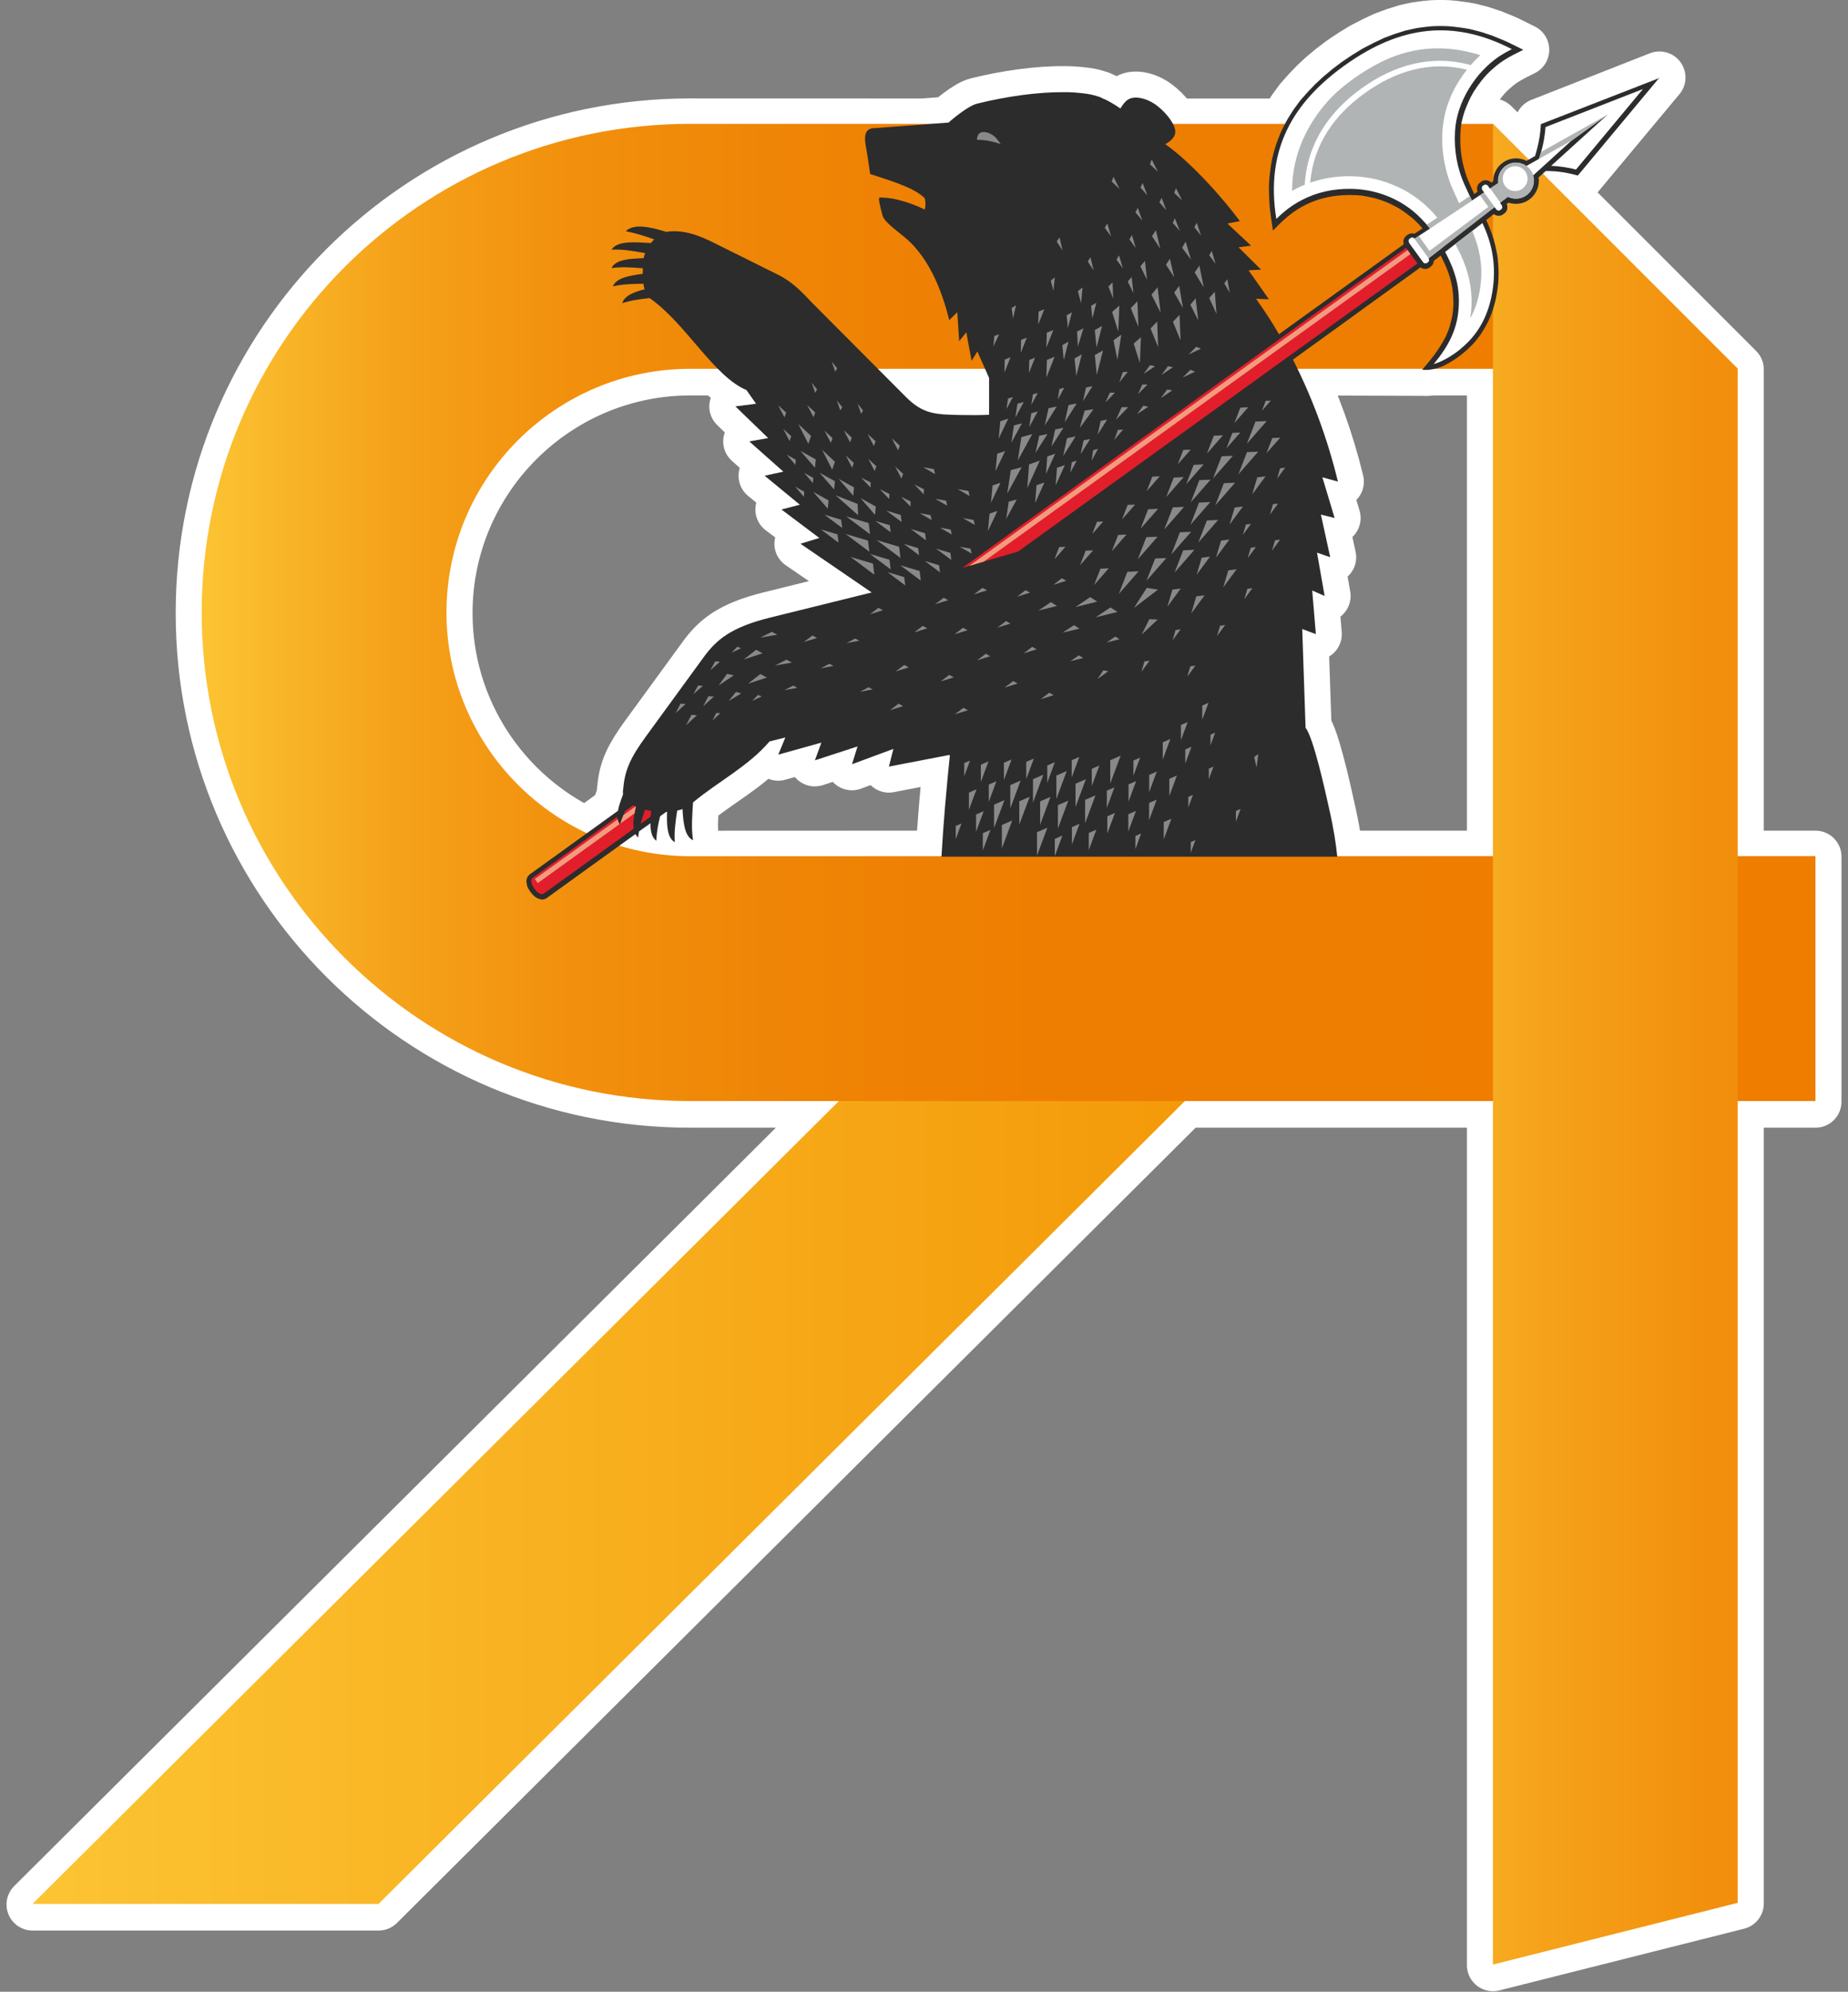
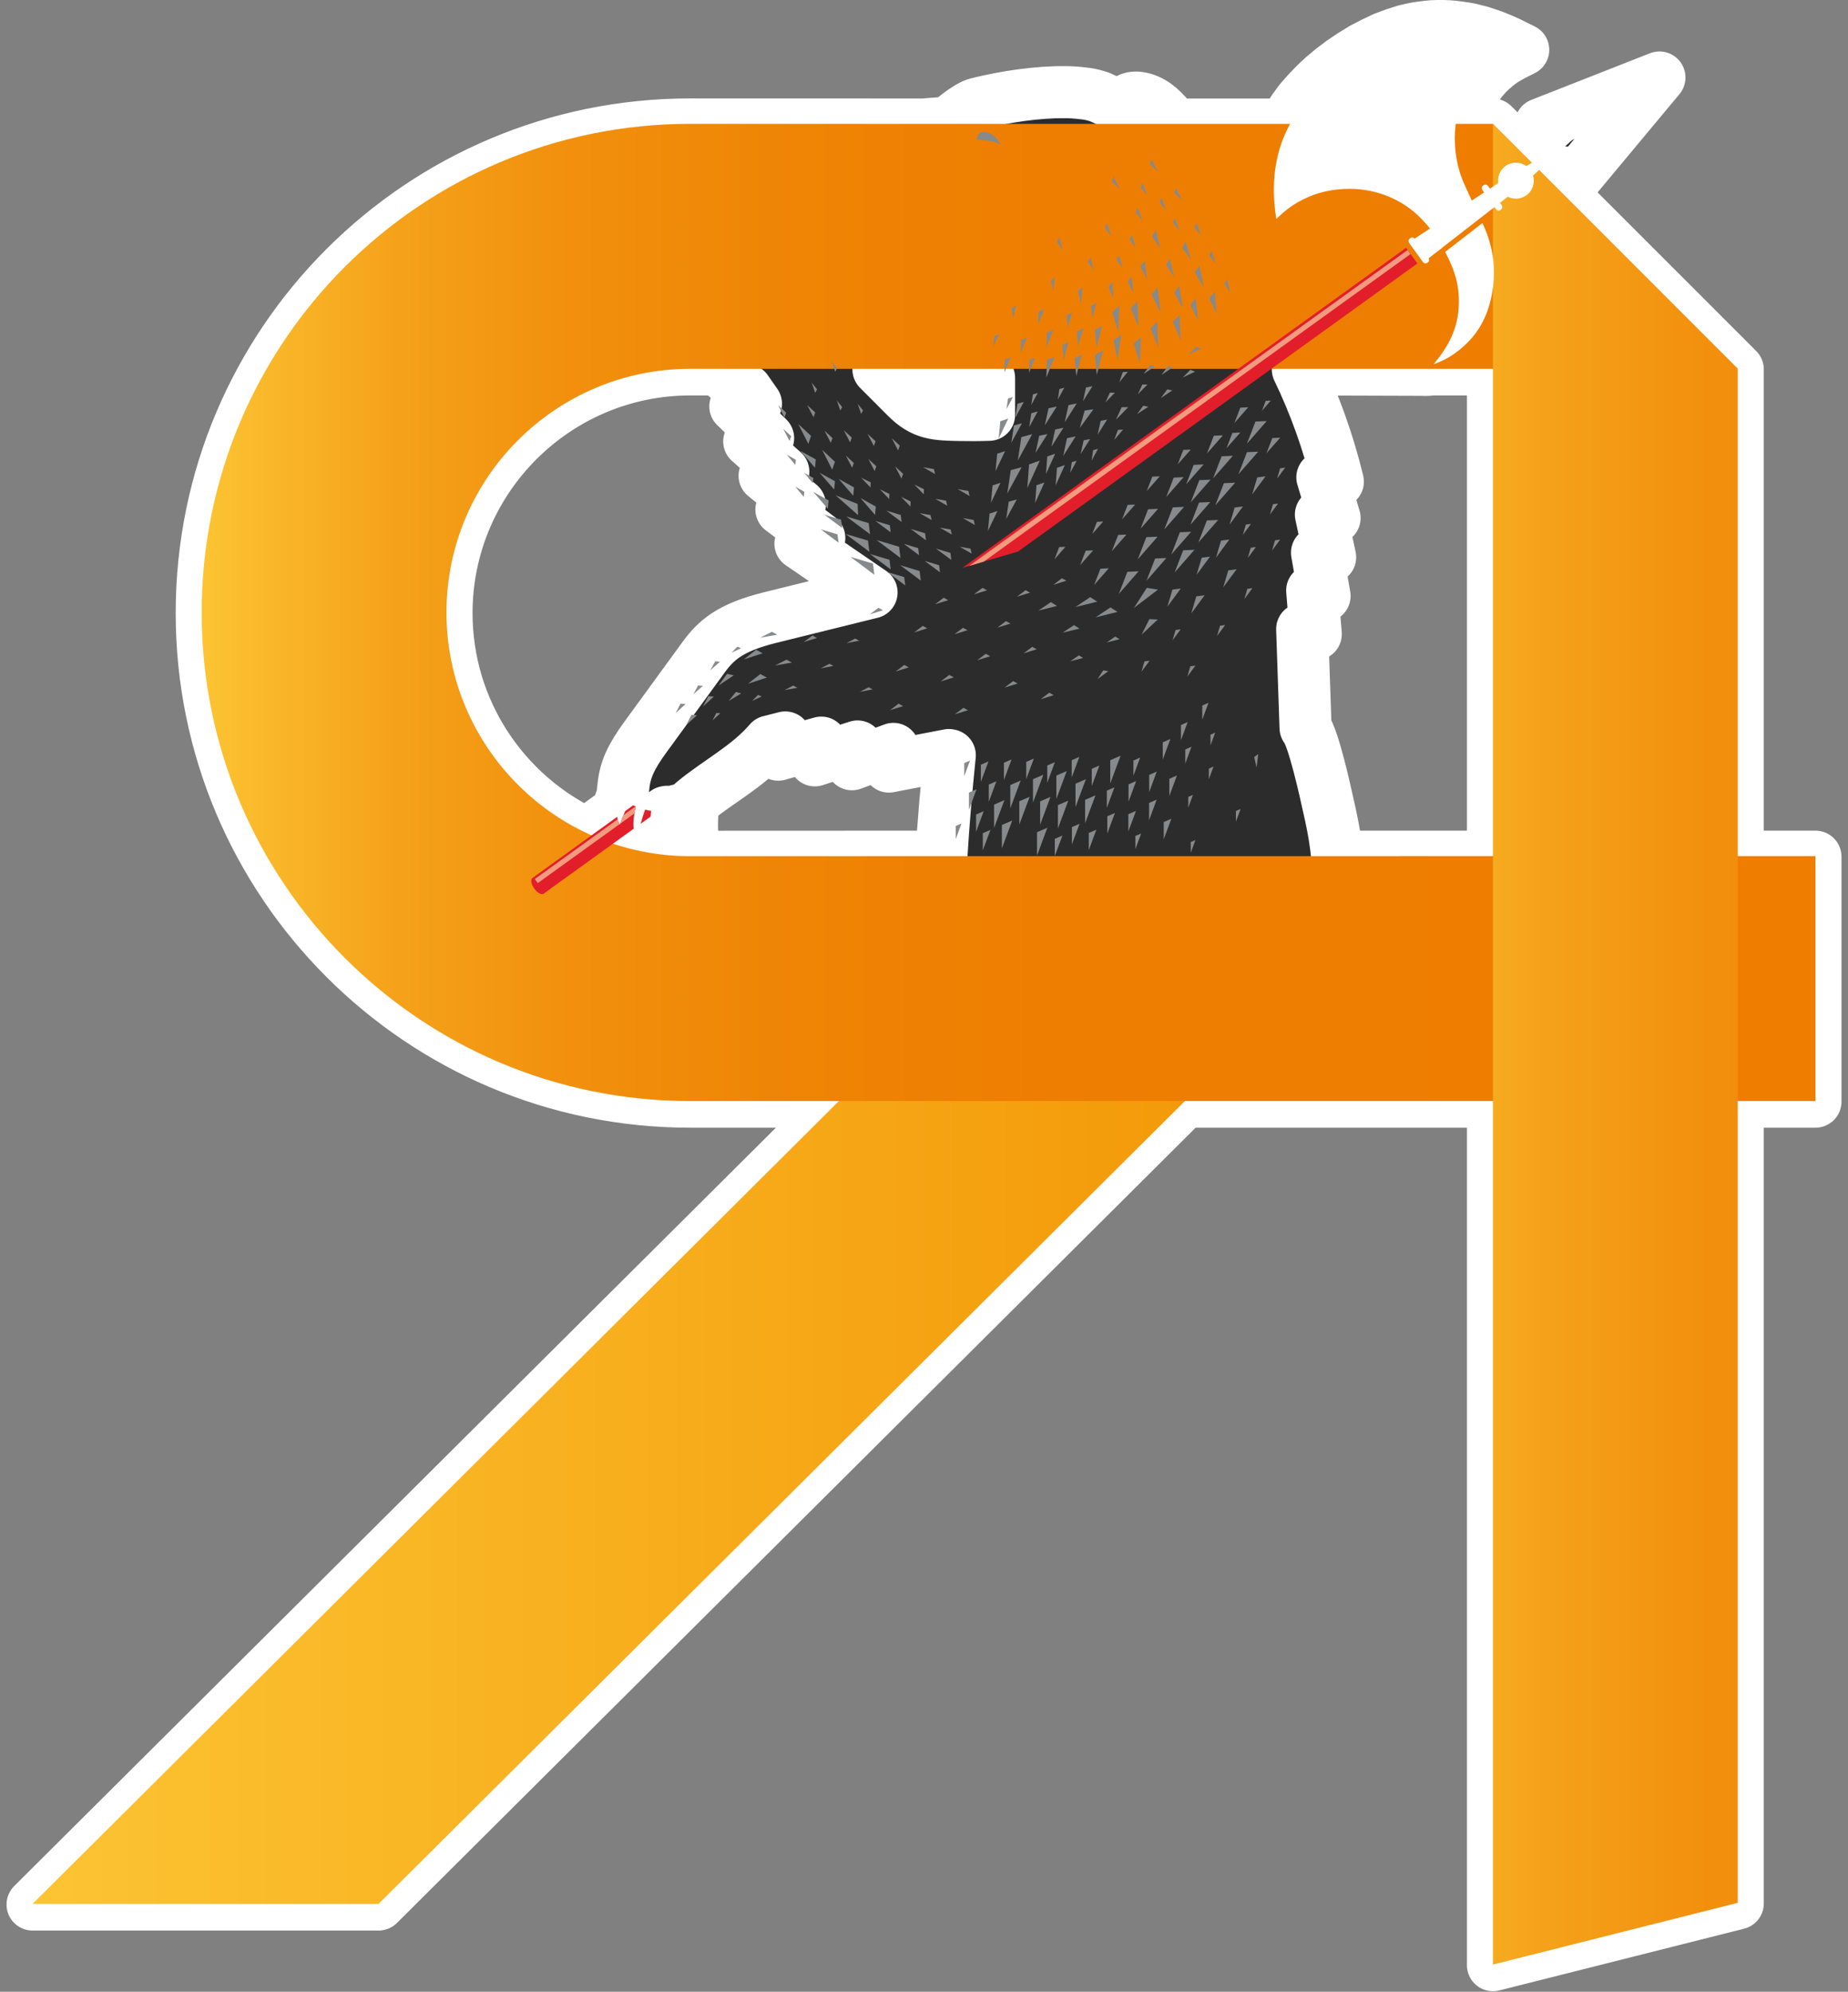
<svg xmlns="http://www.w3.org/2000/svg" width="142" height="153" viewBox="0 0 142 153" fill="none">
  <rect x="0" y="0" width="142" height="153" fill="#808080" stroke="none" />
  <path fill-rule="evenodd" clip-rule="evenodd" d="M121.236 13.482L127.512 5.953L118.394 9.537L118.359 10.049C118.3 10.642 118.171 11.228 118.007 11.799L117.948 11.986L117.431 12.281L114.725 9.575H112.277L112.312 9.365C112.377 9.094 112.435 8.838 112.529 8.575C112.617 8.327 112.723 8.072 112.835 7.817C112.946 7.561 113.081 7.306 113.228 7.065C113.416 6.772 113.604 6.494 113.821 6.215L113.956 6.049L114.226 5.743C114.467 5.487 114.725 5.261 114.983 5.044C115.148 4.908 115.33 4.78 115.518 4.652C115.999 4.337 116.533 4.081 117.044 3.826L115.923 3.27L115.506 3.082L114.655 2.737L113.815 2.458L112.97 2.241L112.553 2.166L112.13 2.106L111.707 2.053L111.302 2.015L110.879 2H110.474L110.058 2.015L109.652 2.053L109.23 2.106L108.825 2.166L108.402 2.255L107.997 2.346L107.187 2.602L106.359 2.91L105.549 3.293L104.721 3.72L103.911 4.216L103.083 4.773L102.361 5.321L101.674 5.892L101.046 6.48L100.453 7.102L99.895 7.734L99.402 8.41L98.956 9.11L98.756 9.477L98.709 9.571L90.155 9.569C90.073 9.406 89.967 9.236 89.838 9.066C89.562 8.699 89.198 8.333 88.817 8.057C87.983 7.463 87.143 7.388 86.738 7.614C86.615 7.674 86.492 7.783 86.374 7.921C86.274 8.04 86.18 8.182 86.092 8.335C85.635 8.027 85.206 7.749 84.695 7.547L84.648 7.517L84.601 7.494C84.496 7.448 84.402 7.41 84.296 7.388C83.961 7.282 83.621 7.208 83.227 7.171C82.799 7.118 82.323 7.08 81.848 7.08C79.746 7.058 77.298 7.41 75.09 7.959C74.298 8.147 72.877 9.416 72.877 9.416L70.916 9.565L53.039 9.56C32.303 9.56 15.5 26.356 15.5 47.096C15.5 57.46 19.704 66.839 26.497 73.631C33.289 80.425 42.671 84.626 53.027 84.626H64.464L2.502 146.299H29.091L91.047 84.626H114.719V150.959L133.53 146.217V84.626H139.5V65.808H133.53V28.377L118.518 13.366L118.77 13.137C119.234 13.137 119.698 13.166 120.156 13.243C120.525 13.302 120.884 13.393 121.236 13.482ZM99.725 28.377L109.277 28.407C109.576 28.424 109.782 28.416 110.016 28.377H114.719V65.81L102.748 65.808C102.66 64.862 102.49 63.696 102.102 62.02C101.844 60.825 100.911 56.61 100.318 55.911L100.059 48.322L101.104 48.712L100.828 45.36L101.78 45.781L101.198 42.452L102.208 42.806L101.498 39.529L102.549 39.791L101.609 36.666L102.801 36.997C102.05 33.894 100.981 30.975 99.725 28.377ZM75.707 28.377H67.499L69.636 30.518C70.939 31.826 71.92 31.842 73.787 31.879C74.486 31.893 75.249 31.893 76 31.864V29.031L75.707 28.377ZM55.2 28.377C55.898 29.08 56.608 29.652 57.354 29.963L58.088 31.014L56.503 31.218L59.022 33.652L57.571 33.909L60.19 36.23L58.751 36.546L61.458 38.77L60.043 39.138L62.955 41.325L61.505 41.768L66.971 45.511L59.162 47.443C56.127 48.194 55.023 49.17 54.072 50.478L49.628 56.572C48.477 58.151 48.008 59.135 47.89 60.548C47.855 60.714 47.855 60.878 47.873 61.029C47.702 61.456 47.556 61.892 47.479 62.284L45.06 64.031C38.714 61.031 34.311 54.57 34.311 47.096C34.311 36.772 42.718 28.377 53.039 28.377H55.2ZM47.544 64.994C49.282 65.528 51.125 65.816 53.039 65.816L72.337 65.808C72.489 63.231 72.707 60.705 72.983 58.015L72.912 58L68.303 58.886L68.556 57.858L68.65 57.527L65.462 58.707L65.891 57.34L62.614 58.407L63.108 57.046L59.796 57.971L60.342 56.648L59.127 56.956C57.454 58.903 55.205 60.014 53.25 61.637L53.233 62.005C53.174 62.868 53.121 63.689 53.25 64.546C52.605 64.252 52.499 63.2 52.44 62.148C52.311 62.201 52.176 62.239 52.035 62.261C51.982 62.616 51.929 62.962 51.894 63.309C51.841 63.765 51.818 64.222 51.847 64.696C51.254 64.351 51.225 63.373 51.254 62.359C51.231 62.374 51.201 62.374 51.178 62.374L50.72 62.704C50.65 62.986 50.585 63.268 50.538 63.555C50.479 63.889 50.444 64.229 50.426 64.583C50.074 64.32 49.968 63.824 49.98 63.238L49.105 63.862L49.088 63.95C49.053 64.073 49.041 64.203 49.029 64.335C48.935 64.26 48.877 64.17 48.824 64.072L47.544 64.994Z" fill="#2C2C2C" stroke="white" stroke-width="4" stroke-linejoin="round" />
  <path d="M109.938 65.777L29.086 146.253H2.499L83.351 65.777H109.938Z" fill="url(#paint0_linear_3306_4302)" />
  <path d="M53.033 65.77C42.708 65.77 34.307 57.376 34.307 47.05C34.307 36.725 42.716 28.331 53.033 28.331H133.525L114.723 9.529V9.514H53.033C32.3 9.514 15.497 26.309 15.497 47.05C15.497 57.413 19.698 66.792 26.491 73.585C33.285 80.379 42.671 84.579 53.026 84.579H139.499V65.762L53.033 65.77Z" fill="url(#paint1_linear_3306_4302)" />
  <path d="M133.525 28.331V146.17L114.716 150.912V9.529L133.525 28.331Z" fill="url(#paint2_linear_3306_4302)" />
-   <path fill-rule="evenodd" clip-rule="evenodd" d="M127.516 5.953L121.241 13.483C120.888 13.392 120.527 13.302 120.159 13.242C119.7 13.167 119.234 13.137 118.776 13.137L118.227 13.633C118.318 14.264 118.062 14.925 117.506 15.331C117.033 15.677 116.439 15.737 115.92 15.572L115.778 15.677C115.883 15.94 115.815 16.248 115.59 16.398L115.485 16.474C115.282 16.624 114.989 16.601 114.771 16.451L114.199 16.909C114.29 17.097 114.38 17.3 114.462 17.503C114.575 17.796 114.68 18.074 114.771 18.367C114.883 18.773 114.973 19.164 115.049 19.585C115.071 19.765 115.101 19.938 115.109 20.118C115.161 20.667 115.161 21.185 115.124 21.734C115.086 22.155 115.019 22.561 114.936 22.981C114.846 23.334 114.756 23.695 114.628 24.033C114.538 24.289 114.44 24.514 114.32 24.755C114.154 25.085 113.974 25.386 113.771 25.694C113.583 25.957 113.388 26.205 113.177 26.431C112.952 26.671 112.704 26.904 112.456 27.107C112.201 27.31 111.96 27.498 111.697 27.663C111.419 27.843 111.148 27.994 110.855 28.137C110.705 28.197 110.465 28.279 110.307 28.317C109.924 28.407 109.698 28.43 109.277 28.407C109.833 27.746 110.104 27.453 110.585 26.731C110.773 26.438 110.938 26.145 111.096 25.845C111.156 25.702 111.209 25.581 111.261 25.454C111.427 25.033 111.524 24.627 111.607 24.184C111.659 23.838 111.682 23.507 111.682 23.154C111.667 22.801 111.644 22.455 111.592 22.102C111.532 21.734 111.442 21.381 111.314 21.012C111.148 20.539 110.931 20.073 110.705 19.63L110.172 20.035C110.157 20.216 110.081 20.381 109.946 20.479L109.833 20.554C109.646 20.704 109.36 20.697 109.15 20.539L99.35 27.625C100.771 30.406 101.98 33.592 102.807 36.996L101.612 36.666L102.552 39.792L101.499 39.529L102.213 42.805L101.199 42.452L101.785 45.781L100.831 45.36L101.109 48.712L100.064 48.321L100.32 55.911C100.913 56.61 101.845 60.826 102.108 62.021C102.491 63.697 102.664 64.861 102.754 65.808H72.342C72.492 63.231 72.71 60.706 72.988 58.015L72.913 58L68.307 58.887L68.562 57.858L68.652 57.527L65.466 58.707L65.894 57.339L62.618 58.406L63.114 57.046L59.8 57.97L60.348 56.648L59.131 56.956C57.455 58.902 55.208 60.014 53.254 61.638C53.194 62.637 53.104 63.569 53.254 64.546C52.608 64.253 52.503 63.2 52.443 62.148C52.315 62.201 52.18 62.239 52.037 62.261C51.909 63.088 51.797 63.862 51.849 64.696C51.255 64.35 51.225 63.373 51.255 62.359C51.233 62.374 51.203 62.374 51.18 62.374L50.722 62.705C50.572 63.313 50.459 63.922 50.429 64.583C50.076 64.32 49.971 63.824 49.986 63.238L49.106 63.862C49.069 64.012 49.046 64.17 49.031 64.335C48.941 64.26 48.881 64.17 48.828 64.072L46.416 65.808L41.997 68.995L41.817 69.085L41.599 69.1L41.411 69.047L41.246 68.972L41.103 68.882L40.975 68.769L40.75 68.506L40.569 68.213L40.509 68.063L40.472 67.897L40.449 67.717L40.464 67.529L40.554 67.326L40.682 67.183L42.583 65.816L47.483 62.284C47.558 61.893 47.709 61.457 47.874 61.029C47.859 60.879 47.859 60.713 47.896 60.548C48.009 59.135 48.483 58.151 49.632 56.572L54.074 50.478C55.028 49.17 56.133 48.194 59.169 47.442L66.977 45.511L61.506 41.768L62.956 41.325L60.048 39.138L61.461 38.77L58.755 36.545L60.191 36.23L57.575 33.908L59.026 33.652L56.508 31.218L58.094 31.015L57.358 29.963C54.84 28.91 52.736 24.883 49.94 22.914C49.925 22.914 49.918 22.899 49.918 22.899C49.196 22.974 48.505 23.064 47.814 23.289C47.979 22.718 48.693 22.44 49.527 22.222C49.489 22.095 49.467 21.959 49.437 21.794C48.64 21.809 47.889 21.817 47.1 21.997C47.34 21.351 48.355 21.17 49.384 21.035C49.384 20.892 49.399 20.757 49.399 20.607C48.588 20.547 47.814 20.479 46.987 20.592C47.303 19.93 48.385 19.87 49.459 19.833C49.482 19.69 49.52 19.57 49.572 19.442C48.693 19.292 47.881 19.134 46.995 19.179C47.423 18.465 48.798 18.608 50.016 18.668C50.091 18.563 50.181 18.48 50.271 18.39C49.557 18.134 48.858 17.916 48.084 17.759C48.715 17.15 49.94 17.428 51.195 17.811C52.465 17.608 53.713 18.074 54.825 18.638L59.755 21.088C61.138 21.771 61.979 22.854 62.498 23.357L69.637 30.519C70.944 31.826 71.921 31.841 73.792 31.879C74.491 31.894 75.25 31.894 76.002 31.864V29.031L75.1 27.002L74.657 27.716L74.251 25.529L73.702 26.205L73.559 23.981L72.936 24.59V24.575C72.552 23.026 71.628 19.938 69.494 18.209C68.645 17.511 67.968 17.03 67.818 16.571C67.638 15.895 67.45 15.188 67.593 15.173C68.96 15.151 70.501 15.82 71.057 16.098C71.117 15.955 71.147 15.451 71.042 15.211C70.343 14.535 69.126 14.084 66.864 13.37C66.864 13.37 66.751 12.633 66.661 12.01C66.533 11.093 66.075 9.785 67.307 9.838L72.883 9.417C72.883 9.417 74.303 8.147 75.092 7.959C77.302 7.411 79.752 7.057 81.848 7.08C82.329 7.08 82.803 7.118 83.231 7.17C83.622 7.208 83.967 7.283 84.298 7.388C84.403 7.411 84.501 7.448 84.606 7.493C84.629 7.508 84.666 7.516 84.696 7.546C85.207 7.749 85.636 8.027 86.094 8.335C86.282 8.004 86.515 7.726 86.74 7.614C87.146 7.388 87.988 7.463 88.822 8.057C89.611 8.628 90.332 9.582 90.31 10.139C90.295 10.71 89.558 11.063 89.558 11.063L89.543 11.078C91.121 12.168 93.519 14.632 95.27 16.985L94.315 17.172L96.134 18.871L95.172 18.998L96.9 20.712L95.939 20.765L97.502 22.989L96.51 22.951C97.118 23.8 97.719 24.702 98.276 25.672L107.864 18.765C107.789 18.525 107.865 18.255 108.067 18.104L108.173 18.029C108.323 17.924 108.518 17.901 108.684 17.954L109.307 17.548C109.195 17.42 109.082 17.308 108.977 17.18C108.826 17.03 108.669 16.872 108.503 16.736C108.173 16.474 107.842 16.226 107.489 16C107.226 15.85 106.97 15.722 106.692 15.594C106.467 15.504 106.249 15.414 106.016 15.339C105.67 15.226 105.332 15.151 104.971 15.083L104.618 15.023C103.972 14.963 103.333 14.963 102.702 15.038C102.258 15.091 101.823 15.181 101.409 15.301C100.913 15.451 100.447 15.654 99.989 15.91C99.636 16.113 99.29 16.353 98.975 16.609C98.554 16.954 98.185 17.33 97.81 17.713L97.629 16.444L97.569 15.932L97.532 15.437L97.517 14.956L97.502 14.482L97.517 14.009L97.554 13.55L97.607 13.107L97.667 12.664L97.742 12.235L97.847 11.814L97.96 11.409L98.088 11.003L98.238 10.612L98.388 10.229L98.569 9.845L98.757 9.477L98.96 9.109L99.403 8.41L99.899 7.734L100.455 7.103L101.049 6.479L101.68 5.893L102.364 5.322L103.085 4.773L103.912 4.217L104.723 3.721L105.55 3.293L106.362 2.909L107.188 2.601L108 2.346L108.406 2.256L108.826 2.165L109.232 2.105L109.653 2.053L110.059 2.015L110.48 2H110.885L111.306 2.015L111.712 2.053L112.133 2.105L112.554 2.165L112.975 2.24L113.816 2.458L114.658 2.736L115.507 3.082L115.928 3.27L117.048 3.826C116.537 4.082 116.003 4.337 115.522 4.653C115.334 4.78 115.154 4.908 114.989 5.043C114.726 5.261 114.47 5.487 114.23 5.742C114.087 5.893 113.967 6.05 113.824 6.216C113.606 6.494 113.418 6.772 113.23 7.065C113.087 7.305 112.952 7.561 112.839 7.816C112.727 8.072 112.621 8.327 112.531 8.575C112.441 8.838 112.381 9.094 112.313 9.365L112.253 9.755C112.193 10.326 112.193 10.883 112.238 11.446C112.276 11.874 112.343 12.288 112.441 12.694C112.546 13.114 112.666 13.52 112.832 13.911C112.982 14.242 113.125 14.572 113.275 14.903L113.538 14.723C113.433 14.467 113.516 14.174 113.726 14.024L113.831 13.948C114.057 13.783 114.38 13.821 114.59 14.024L114.741 13.918C114.741 13.37 114.996 12.836 115.477 12.498C116.026 12.092 116.732 12.07 117.303 12.355L117.949 11.987C117.972 11.927 117.987 11.859 118.009 11.799C118.175 11.228 118.303 10.642 118.363 10.048L118.4 9.537L127.531 5.983L127.516 5.953Z" fill="#2C2C2C" />
  <path fill-rule="evenodd" clip-rule="evenodd" d="M112.246 26.792C111.63 27.295 110.931 27.731 110.164 27.972C111.329 26.559 112.043 25.221 112.096 23.388C112.141 21.96 111.81 20.848 111.164 19.585C111.126 19.502 111.081 19.427 111.044 19.352L113.907 17.135L113.989 17.316C114.786 19.044 114.989 20.87 114.613 22.726C114.297 24.327 113.561 25.717 112.238 26.792H112.246ZM110.856 19.006L109.774 19.841C109.811 19.916 109.826 19.991 109.789 20.081C109.744 20.141 109.676 20.186 109.608 20.224C109.503 20.254 109.435 20.224 109.36 20.156L108.301 18.698C108.241 18.593 108.211 18.518 108.256 18.398C108.301 18.338 108.368 18.293 108.436 18.255C108.534 18.225 108.609 18.255 108.691 18.323V18.338L109.879 17.556C109.661 17.278 109.42 17.015 109.172 16.759C107.752 15.302 105.738 14.505 103.717 14.505C102.424 14.505 101.244 14.753 100.087 15.339C99.561 15.602 99.08 15.925 98.629 16.309C98.434 16.474 98.253 16.647 98.073 16.82C97.201 11.409 99.426 7.824 103.318 5.029C107.632 1.933 111.705 1.482 116.169 3.774C115.846 3.939 115.537 4.112 115.229 4.308C113.381 5.547 111.93 7.824 111.803 10.079C111.72 11.537 111.953 12.919 112.562 14.25L113.095 15.407L114.042 14.783L113.929 14.633C113.869 14.528 113.839 14.453 113.884 14.332C113.929 14.272 113.997 14.227 114.065 14.19C114.162 14.159 114.237 14.19 114.32 14.257L114.485 14.49L115.124 14.069C115.056 13.581 115.252 13.062 115.68 12.754C116.169 12.401 116.815 12.416 117.281 12.754L118.25 12.206C118.288 12.093 118.325 11.98 118.363 11.867C118.573 11.184 118.709 10.485 118.754 9.763L126.246 6.84L121.098 13.025C120.768 12.934 120.437 12.874 120.099 12.822C119.798 12.777 119.49 12.754 119.19 12.739L123.548 8.786L120.738 10.815L118.626 12.732L117.799 13.483C117.965 14.032 117.777 14.648 117.288 15.001C116.86 15.309 116.304 15.339 115.861 15.114L115.259 15.58L115.365 15.723C115.425 15.828 115.462 15.91 115.41 16.023C115.365 16.083 115.297 16.128 115.229 16.166C115.132 16.196 115.056 16.166 114.981 16.098L114.839 15.903L113.824 16.692L110.833 19.014L110.856 19.006Z" fill="white" />
-   <path fill-rule="evenodd" clip-rule="evenodd" d="M102.978 6.847C103.88 6.088 104.827 5.442 105.871 4.894C107.479 4.044 110.155 3.098 113.747 4.24C113.484 4.488 113.236 4.736 113.01 4.999C110.004 4.172 107.141 4.969 104.601 6.802C102.076 8.621 100.43 11.101 100.258 14.189C99.927 14.325 99.596 14.482 99.288 14.663C99.266 10.59 101.843 7.802 102.978 6.847ZM118.383 11.86C118.346 11.973 118.308 12.085 118.271 12.198L120.758 10.8L123.569 8.779L118.443 11.657C118.421 11.725 118.406 11.792 118.383 11.86ZM116.497 12.491C117.256 12.491 117.872 13.107 117.872 13.866C117.872 14.625 117.256 15.249 116.497 15.249C116.272 15.249 116.061 15.196 115.881 15.099L115.595 15.324L115.55 15.354L115.287 15.557L114.506 14.475L114.791 14.287L114.836 14.257L115.144 14.054C115.137 13.994 115.129 13.926 115.129 13.859C115.129 13.1 115.746 12.483 116.505 12.483L116.497 12.491ZM115.776 15.046C115.776 15.046 115.768 15.046 115.761 15.039C115.761 15.039 115.761 15.039 115.753 15.039C115.52 14.888 115.332 14.67 115.227 14.415C115.265 14.505 115.317 14.595 115.377 14.685C115.483 14.828 115.61 14.948 115.753 15.039M116.422 12.769C116.948 12.769 117.376 13.197 117.376 13.723C117.376 14.249 116.948 14.678 116.422 14.678C115.896 14.678 115.468 14.249 115.468 13.723C115.468 13.197 115.896 12.769 116.422 12.769ZM115.776 15.054C115.776 15.054 115.768 15.054 115.761 15.046L115.776 15.054ZM113.724 15.008L114.363 15.895L109.839 19.269L109.035 18.15C109.035 18.15 109.027 18.135 109.02 18.127L108.689 18.345L109.734 19.788C109.734 19.788 109.756 19.826 109.764 19.848L109.952 19.705L114.536 16.151L114.851 15.91L114.047 14.798L113.724 15.016V15.008ZM111.041 19.352L111.823 18.743C112.139 19.322 112.417 19.923 112.635 20.539C113.063 21.802 113.191 23.132 112.973 24.455C113.604 23.312 113.852 21.99 113.822 20.69C113.777 19.75 113.589 18.886 113.236 18.014C113.198 17.924 113.161 17.834 113.123 17.744L111.049 19.352H111.041ZM112.943 15.061L112.116 15.61C111.906 15.159 111.703 14.708 111.507 14.249C110.801 12.454 110.606 10.454 111.071 8.576C111.207 8.095 111.372 7.644 111.575 7.186C111.898 6.517 112.274 5.916 112.717 5.352C109.892 4.646 107.224 5.457 104.857 7.163C102.565 8.816 100.919 11.071 100.678 14.032C102.272 13.483 103.962 13.393 105.616 13.746L106.029 13.851C106.72 14.047 107.359 14.31 107.998 14.655C108.764 15.099 109.426 15.617 110.034 16.256C110.177 16.406 110.312 16.564 110.44 16.722L109.629 17.263C109.711 17.361 109.794 17.466 109.877 17.564L110.688 17.023L112.289 15.963L113.115 15.414L112.95 15.054L112.943 15.061Z" fill="#B0B4B5" />
  <path fill-rule="evenodd" clip-rule="evenodd" d="M41.786 68.641L48.692 63.659C48.617 63.185 48.722 62.577 48.857 61.953C48.79 61.923 48.715 61.893 48.647 61.863L48.038 62.306C47.888 62.637 47.753 62.975 47.64 63.336C47.505 63.17 47.445 62.967 47.43 62.742L40.922 67.439C40.523 67.732 41.388 68.934 41.793 68.641H41.786ZM49.226 63.283L49.992 62.727C50.007 62.584 50.022 62.441 50.037 62.291C49.879 62.269 49.729 62.231 49.571 62.193C49.444 62.554 49.323 62.915 49.226 63.283ZM78.225 42.369L108.916 20.238L108.044 19.036L73.957 43.617L78.225 42.369Z" fill="#E21E2B" />
  <path fill-rule="evenodd" clip-rule="evenodd" d="M108.382 19.517L75.588 43.144L74.468 43.474L108.157 19.209L108.382 19.525V19.517ZM48.752 62.48L47.663 63.269C47.73 63.043 47.813 62.825 47.903 62.615L48.835 61.946C48.835 61.946 48.85 61.953 48.865 61.953C48.828 62.126 48.79 62.307 48.767 62.472L48.752 62.48ZM47.61 63.306L41.32 67.838L41.095 67.522L47.46 62.938C47.49 63.073 47.535 63.201 47.618 63.306H47.61Z" fill="#F39B7F" />
  <path fill-rule="evenodd" clip-rule="evenodd" d="M76.894 11.07C76.195 10.829 75.632 10.747 75.068 10.732C75.091 9.883 75.917 10.13 76.27 10.371C76.511 10.529 76.654 10.732 76.894 11.07ZM56.206 50.139L56.942 49.794L56.657 49.681L56.206 50.139ZM53.268 53.333L54.012 52.687L53.643 52.657L53.268 53.341V53.333ZM54.027 54.265L54.853 53.506L54.432 53.483L54.027 54.265ZM77.841 24.469L78.067 23.454L77.736 23.657L77.841 24.469ZM80.945 22.35L81.05 21.312L80.742 21.553L80.945 22.35ZM81.651 19.246L81.411 18.232L81.2 18.562L81.651 19.246ZM84.033 20.771L83.793 19.757L83.582 20.088L84.033 20.771ZM86.025 14.512L85.559 13.58L85.424 13.948L86.017 14.512H86.025ZM85.378 18.164L85.085 17.164L84.89 17.503L85.378 18.164ZM79.772 24.942L80.246 23.755L79.802 23.935L79.78 24.942H79.772ZM83.071 23.311L83.184 22.079L82.823 22.365L83.071 23.304V23.311ZM79.096 32.788L79.735 31.608L79.246 31.743L79.089 32.788H79.096ZM81.283 30.698L81.779 29.782L81.403 29.887L81.283 30.698ZM79.246 31.104L79.742 30.188L79.367 30.293L79.246 31.104ZM77.338 31.42L77.834 30.503L77.458 30.608L77.338 31.42ZM54.59 51.477L55.327 50.831L54.959 50.801L54.583 51.477H54.59ZM85.303 60.209L86.107 58.052L85.311 58.398V60.217L85.303 60.209ZM90.737 56.873L91.263 55.467L90.744 55.693V56.873H90.737ZM89.339 58.368L89.932 56.767L89.346 57.023V58.368H89.339ZM66.073 53.145L67.057 52.957L66.742 52.792L66.073 53.145ZM78.157 45.833L79.149 45.525L78.803 45.337L78.149 45.833H78.157ZM68.403 54.55L69.394 54.242L69.049 54.054L68.395 54.55H68.403ZM73.385 54.866L74.377 54.558L74.031 54.37L73.377 54.866H73.385ZM65.043 49.403L66.028 49.215L65.712 49.05L65.043 49.403ZM76.654 48.208L77.646 47.9L77.3 47.712L76.646 48.208H76.654ZM78.668 50.184L79.66 49.876L79.314 49.688L78.66 50.184H78.668ZM75.098 50.718L76.09 50.41L75.745 50.222L75.091 50.718H75.098ZM73.355 48.719L74.347 48.411L74.001 48.223L73.347 48.719H73.355ZM70.259 48.576L71.251 48.268L70.905 48.08L70.251 48.576H70.259ZM63.059 51.342L64.044 51.154L63.728 50.989L63.059 51.342ZM68.838 51.575L69.83 51.267L69.485 51.079L68.831 51.575H68.838ZM72.295 52.341L73.287 52.033L72.942 51.845L72.288 52.341H72.295ZM66.855 47.186L67.846 46.878L67.501 46.69L66.847 47.186H66.855ZM77.202 52.815L78.194 52.507L77.849 52.319L77.195 52.815H77.202ZM74.85 45.653L75.842 45.345L75.496 45.157L74.843 45.653H74.85ZM71.867 46.412L72.859 46.104L72.513 45.916L71.859 46.412H71.867ZM79.975 53.709L80.967 53.401L80.622 53.213L79.968 53.709H79.975ZM89.211 30.571L90.075 29.992L89.692 29.91L89.204 30.571H89.211ZM82.951 32.9L84.018 31.442L83.35 31.533L82.959 32.9H82.951ZM77.706 34.02L78.525 32.517L77.909 32.682L77.713 34.013L77.706 34.02ZM76.736 33.697L77.473 32.156L76.864 32.359L76.736 33.697ZM78.029 32.059L78.668 30.879L78.179 31.014L78.022 32.059H78.029ZM81.816 32.434L82.733 30.992L82.102 31.119L81.816 32.434ZM89.264 28.79L90.128 28.211L89.745 28.128L89.256 28.79H89.264ZM91.345 27.227L92.285 26.783L91.916 26.64L91.338 27.227H91.345ZM86.01 29.368L86.663 28.557L86.273 28.587L86.01 29.361V29.368ZM90.894 28.993L91.834 28.549L91.465 28.407L90.887 28.993H90.894ZM87.888 28.715L88.753 28.136L88.369 28.053L87.881 28.715H87.888ZM80.283 32.675L81.2 31.232L80.569 31.36L80.283 32.675ZM79.57 34.787L80.486 33.344L79.855 33.471L79.57 34.787ZM84.943 30.909L85.671 30.165H85.281L84.943 30.909ZM84.356 33.366L85.07 32.231L84.574 32.329L84.349 33.359L84.356 33.366ZM87.438 30.285L88.166 29.541H87.776L87.438 30.285ZM87.362 31.818L88.234 31.247L87.851 31.164L87.362 31.826V31.818ZM83.229 30.804L83.943 29.669L83.447 29.767L83.222 30.796L83.229 30.804ZM77.308 39.874L78.127 38.371L77.51 38.536L77.315 39.867L77.308 39.874ZM77.398 37.913L78.502 35.891L77.668 36.117L77.398 37.913ZM80.794 34.306L81.711 32.863L81.08 32.99L80.794 34.306ZM86.28 20.614L85.987 19.614L85.792 19.952L86.28 20.614ZM91.518 19.952L91.105 18.555L90.834 19.028L91.518 19.952ZM90.714 26.145L90.639 24.183L90.128 24.717L90.714 26.152V26.145ZM83.936 24.461L84.244 23.266L83.838 23.492L83.936 24.461ZM88.963 13.181L88.497 12.25L88.362 12.618L88.956 13.181H88.963ZM87.272 19.051L86.979 18.051L86.784 18.389L87.272 19.051ZM88.993 26.663L88.918 24.702L88.407 25.235L88.993 26.671V26.663ZM85.859 27.655L86.16 25.709L85.559 26.137L85.867 27.655H85.859ZM87.776 16.939L87.422 15.962L87.25 16.315L87.776 16.946V16.939ZM74.091 59.63L74.535 58.428L74.091 58.616V59.623V59.63ZM94.494 22.47L94.306 21.448L94.073 21.763L94.486 22.47H94.494ZM90.654 17.735L90.278 16.766L90.113 17.119L90.654 17.735ZM92.074 24.611L91.871 22.913L91.465 23.409L92.074 24.611ZM87.092 22.5L86.957 21.275L86.656 21.628L87.084 22.5H87.092ZM88.136 21.485L87.979 20.043L87.625 20.456L88.129 21.478L88.136 21.485ZM89.624 16.165L89.256 15.195L89.091 15.549L89.632 16.165H89.624ZM84.259 26.701L84.68 25.04L84.124 25.355L84.259 26.693V26.701ZM82.823 26.618L83.252 25.22L82.763 25.468L82.823 26.618ZM82.057 25.19L82.365 23.995L81.959 24.221L82.057 25.19ZM85.536 22.921L85.491 21.688L85.168 22.019L85.536 22.921ZM76.323 26.625L76.774 25.686L76.406 25.806L76.331 26.625H76.323ZM88.166 15.023L87.798 14.053L87.633 14.406L88.174 15.023H88.166ZM90.827 15.383L90.361 14.451L90.225 14.82L90.819 15.383H90.827ZM92.292 18.096L91.954 17.112L91.773 17.457L92.292 18.096ZM93.404 20.268L93.111 19.268L92.916 19.607L93.404 20.268ZM89.151 19.103L88.82 17.683L88.52 18.141L89.151 19.103ZM92.495 22.079L92.164 20.403L91.796 20.929L92.495 22.079ZM93.479 24.116L93.344 22.41L92.916 22.891L93.479 24.116ZM90.225 21.297L89.895 19.877L89.594 20.336L90.225 21.297ZM89.181 24.018L88.948 22.064L88.482 22.635L89.181 24.018ZM87.588 27.865L87.671 25.904L87.114 26.392L87.58 27.865H87.588ZM87.475 25.1L87.4 23.139L86.889 23.672L87.475 25.108V25.1ZM85.927 25.438L86.01 23.477L85.454 23.965L85.919 25.438H85.927ZM80.404 26.701L80.937 25.348L80.434 25.558L80.404 26.708V26.701ZM80.404 29L81.035 27.407L80.441 27.648L80.404 28.993V29ZM79.058 28.669L79.532 27.475L79.089 27.655L79.066 28.662L79.058 28.669ZM78.427 27.129L78.901 25.934L78.457 26.114L78.435 27.122L78.427 27.129ZM77.172 28.64L77.646 27.445L77.202 27.625L77.18 28.632L77.172 28.64ZM82.703 28.88L83.124 27.219L82.568 27.535L82.703 28.872V28.88ZM84.281 28.782L84.755 26.919L84.124 27.272L84.274 28.782H84.281ZM90.894 23.642L90.609 21.959L90.225 22.477L90.894 23.65V23.642ZM81.741 27.655L82.102 26.242L81.629 26.513L81.741 27.655ZM83.883 60.404L84.477 58.804L83.891 59.059V60.404H83.883ZM80.464 60.149L81.057 58.548L80.471 58.804V60.149H80.464ZM77.135 59.939L77.728 58.338L77.142 58.593V59.939H77.135ZM75.361 60.089L75.955 58.488L75.369 58.744V60.089H75.361ZM58.423 48.982L59.723 48.757L59.31 48.531L58.423 48.982ZM57.153 50.658L58.603 50.184L58.1 49.914L57.153 50.658ZM57.476 52.522L58.926 52.048L58.423 51.778L57.476 52.522ZM78.848 59.871L79.442 58.27L78.856 58.526V59.871H78.848ZM82.343 59.743L82.936 58.143L82.35 58.398V59.743H82.343ZM74.444 62.231L75.038 60.63L74.452 60.886V62.231H74.444ZM85.078 64.049L85.671 62.449L85.085 62.704V64.049H85.078ZM55.206 52.664L56.386 51.875L55.868 51.763L55.214 52.664H55.206ZM54.748 55.34L55.349 54.791L55.041 54.768L54.748 55.34ZM57.792 53.844L58.528 53.498L58.242 53.386L57.792 53.844ZM55.996 53.844L56.958 53.266L56.552 53.153L55.996 53.837V53.844ZM52.727 55.7L53.553 54.941L53.132 54.911L52.727 55.693V55.7ZM51.915 54.783L52.681 54.077L52.291 54.054L51.915 54.783ZM61.775 49.313L62.774 49.012L62.436 48.817L61.775 49.305V49.313ZM82.237 36.312L82.733 35.395L82.358 35.501L82.237 36.312ZM85.619 33.795L86.295 32.998L85.904 33.021L85.619 33.787V33.795ZM83.876 35.395L84.371 34.478L83.996 34.584L83.876 35.395ZM85.754 32.239L86.694 31.277H86.19L85.754 32.239ZM75.91 40.791L76.646 39.25L76.038 39.453L75.91 40.791ZM76.143 38.627L76.879 37.086L76.27 37.289L76.143 38.627ZM78.938 37.484L79.893 35.388L79.073 35.673L78.938 37.484ZM78.209 35.373L79.314 33.351L78.48 33.577L78.209 35.373ZM79.547 38.619L80.253 37.064L79.645 37.274L79.54 38.619H79.547ZM81.118 37.282L81.824 35.726L81.215 35.936L81.118 37.282ZM83.049 34.862L83.763 33.727L83.267 33.825L83.041 34.854L83.049 34.862ZM80.374 36.41L81.08 34.854L80.471 35.065L80.374 36.41ZM81.681 35.05L82.651 33.524L81.989 33.659L81.689 35.05H81.681ZM76.496 36.192L77.232 34.651L76.624 34.854L76.496 36.192ZM92.375 55.302L92.863 53.987L92.382 54.197V55.302H92.375ZM91.067 58.676L91.556 57.361L91.075 57.571V58.676H91.067ZM89.842 61.171L90.436 59.57L89.85 59.826V61.171H89.842ZM89.414 64.493L90.008 62.892L89.421 63.147V64.493H89.414ZM88.287 63.027L88.88 61.426L88.294 61.682V63.027H88.287ZM85.04 62.08L85.634 60.48L85.048 60.735V62.08H85.04ZM87.084 59.608L87.61 58.195L87.092 58.421V59.608H87.084ZM83.65 65.334L84.244 63.734L83.658 63.989V65.334H83.65ZM82.635 62.013L83.44 59.856L82.643 60.202V62.02L82.635 62.013ZM81.283 63.666L82.087 61.502L81.29 61.847V63.666H81.283ZM79.915 63.373L80.719 61.216L79.923 61.562V63.38L79.915 63.373ZM75.511 65.349L76.105 63.749L75.519 64.004V65.349H75.511ZM88.294 60.87L88.888 59.27L88.302 59.525V60.87H88.294ZM86.709 61.599L87.302 59.999L86.716 60.254V61.599H86.709ZM79.675 65.748L80.479 63.583L79.682 63.929V65.748H79.675ZM76.977 65.192L77.781 63.027L76.984 63.373V65.192H76.977ZM78.314 63.365L79.119 61.209L78.322 61.554V63.373L78.314 63.365ZM76.376 63.621L77.18 61.464L76.383 61.81V63.628L76.376 63.621ZM87.242 65.229L87.686 64.027L87.242 64.215V65.222V65.229ZM86.694 63.891L87.287 62.291L86.701 62.546V63.891H86.694ZM92.886 59.864L93.246 58.886L92.886 59.044V59.864ZM83.372 63.26L84.176 61.096L83.379 61.442V63.26H83.372ZM94.967 63.117L95.328 62.141L94.967 62.298V63.117ZM91.496 65.507L91.856 64.53L91.496 64.688V65.507ZM73.437 64.463L73.881 63.26L73.437 63.448V64.455V64.463ZM75.97 61.614L76.564 60.014L75.977 60.269V61.614H75.97ZM74.993 63.914L75.587 62.313L75.001 62.569V63.914H74.993ZM82.358 64.883L82.951 63.283L82.365 63.538V64.883H82.358ZM81.042 65.785L81.636 64.184L81.05 64.44V65.785H81.042ZM91.308 62.035L91.668 61.058L91.308 61.216V62.035ZM79.367 61.675L80.171 59.51L79.374 59.856V61.675H79.367ZM81.163 61.397L81.967 59.232L81.17 59.578V61.397H81.163ZM77.623 62.118L78.427 59.961L77.631 60.307V62.125L77.623 62.118ZM93.013 57.256L93.374 56.279L93.013 56.437V57.256ZM59.55 51.124L60.85 50.898L60.437 50.673L59.55 51.124ZM60.286 53.01L61.271 52.837L60.955 52.664L60.279 53.01H60.286ZM96.553 58.954L96.688 57.925L96.373 58.158L96.553 58.962V58.954ZM81.027 42.963L81.869 42.001L81.388 42.023L81.027 42.963ZM97.297 34.839L98.371 33.622L97.763 33.652L97.304 34.847L97.297 34.839ZM95.817 34.08L97.335 32.344L96.47 32.382L95.817 34.073V34.08ZM84.319 52.176L85.16 51.56L84.777 51.492L84.326 52.176H84.319ZM87.716 51.59L88.332 50.755L87.941 50.808L87.708 51.597L87.716 51.59ZM94.005 45.104L95.02 43.729L94.381 43.812L93.998 45.104H94.005ZM91.548 47.103L92.563 45.728L91.924 45.811L91.541 47.103H91.548ZM89.715 46.585L90.729 45.21L90.09 45.292L89.707 46.585H89.715ZM94.494 40.28L95.508 38.905L94.87 38.987L94.486 40.28H94.494ZM90.105 49.177L90.722 48.343L90.331 48.396L90.098 49.185L90.105 49.177ZM95.508 41.077L96.125 40.242L95.734 40.295L95.501 41.084L95.508 41.077ZM98.139 36.755L98.755 35.921L98.364 35.974L98.131 36.763L98.139 36.755ZM97.59 39.513L98.206 38.679L97.815 38.732L97.582 39.521L97.59 39.513ZM95.884 42.858L96.5 42.023L96.11 42.076L95.877 42.865L95.884 42.858ZM91.24 51.965L91.856 51.131L91.465 51.184L91.233 51.973L91.24 51.965ZM96.966 31.555L97.65 30.774L97.259 30.789L96.966 31.555ZM93.525 48.847L94.141 48.013L93.75 48.065L93.517 48.854L93.525 48.847ZM87.708 48.764L88.956 47.592L88.317 47.562L87.716 48.764H87.708ZM90.263 43.97L91.781 42.234L90.917 42.271L90.263 43.962V43.97ZM80.945 44.924L81.937 44.608L81.591 44.42L80.945 44.924ZM85.018 49.358L86.025 49.102L85.694 48.899L85.018 49.365V49.358ZM82.222 50.801L83.229 50.545L82.899 50.342L82.222 50.808V50.801ZM79.802 46.9L81.215 46.547L80.749 46.254L79.795 46.9H79.802ZM84.071 44.939L85.198 43.654L84.559 43.684L84.071 44.939ZM82.651 46.63L84.311 46.217L83.77 45.871L82.651 46.622V46.63ZM87.64 40.618L88.986 39.085L88.219 39.123L87.64 40.626V40.618ZM90.496 35.673L91.496 34.539L90.924 34.561L90.496 35.673ZM91.961 44.135L92.976 42.76L92.337 42.842L91.954 44.135H91.961ZM93.449 42.82L94.464 41.445L93.825 41.527L93.442 42.82H93.449ZM96.23 37.965L97.244 36.59L96.606 36.673L96.222 37.965H96.23ZM85.972 45.623L87.49 43.887L86.626 43.925L85.972 45.615V45.623ZM82.996 43.414L83.996 42.279L83.425 42.301L82.996 43.414ZM84.206 47.419L85.867 47.006L85.326 46.66L84.206 47.411V47.419ZM81.644 48.599L82.951 48.291L82.53 48.02L81.651 48.599H81.644ZM87.144 46.69L88.978 45.292L88.121 45.157L87.144 46.682V46.69ZM88.106 44.601L89.624 42.865L88.76 42.903L88.106 44.593V44.601ZM94.847 32.502L95.914 31.285L95.305 31.315L94.847 32.51V32.502ZM95.163 36.432L96.681 34.696L95.817 34.734L95.163 36.425V36.432ZM97.748 42.286L98.364 41.452L97.973 41.505L97.74 42.294L97.748 42.286ZM87.43 42.963L88.948 41.227L88.084 41.264L87.43 42.955V42.963ZM89.466 40.671L90.984 38.935L90.12 38.972L89.466 40.663V40.671ZM92.082 41.678L93.6 39.942L92.735 39.979L92.082 41.67V41.678ZM90.008 42.587L91.526 40.851L90.661 40.889L90.008 42.579V42.587ZM91.481 40.302L92.999 38.566L92.134 38.604L91.481 40.295V40.302ZM92.743 34.839L93.968 33.441L93.269 33.471L92.743 34.839ZM95.621 46.014L96.237 45.179L95.847 45.232L95.614 46.021L95.621 46.014ZM89.609 38.183L90.954 36.65L90.188 36.688L89.609 38.191V38.183ZM94.238 34.441L95.305 33.224L94.697 33.254L94.238 34.448V34.441ZM83.928 41.024L84.77 40.062L84.289 40.084L83.928 41.024ZM88.114 37.725L89.113 36.59L88.542 36.613L88.114 37.725ZM86.22 39.897L87.22 38.762L86.648 38.784L86.22 39.897ZM85.431 42.346L86.558 41.061L85.919 41.092L85.431 42.346ZM91.503 38.581L93.021 36.846L92.157 36.883L91.503 38.574V38.581ZM91.142 37.206L92.487 35.673L91.721 35.711L91.142 37.214V37.206ZM93.389 38.815L94.907 37.079L94.043 37.116L93.389 38.807V38.815ZM93.216 36.748L94.734 35.012L93.87 35.05L93.216 36.74V36.748ZM63.916 27.79L64.179 28.557L64.322 28.286L63.924 27.79H63.916ZM64.307 30.774L64.57 31.54L64.713 31.27L64.314 30.774H64.307ZM62.376 29.413L62.639 30.18L62.781 29.91L62.383 29.413H62.376ZM70.95 35.899L71.852 36.417L71.762 36.034L70.95 35.891V35.899ZM66.171 36.695L66.892 37.447L66.907 37.056L66.171 36.695ZM60.189 32.953L60.67 33.877L60.797 33.509L60.196 32.953H60.189ZM59.798 31.142L60.279 32.066L60.407 31.698L59.806 31.142H59.798ZM69.447 41.775L70.619 42.647L70.552 42.106L69.447 41.775ZM65.908 31.029L66.171 31.796L66.313 31.525L65.915 31.029H65.908ZM62.03 31.127L62.511 32.051L62.639 31.683L62.038 31.127H62.03ZM63.345 39.536L64.713 40.558L64.63 39.919L63.337 39.536H63.345ZM63.067 40.663L64.435 41.685L64.352 41.046L63.059 40.663H63.067ZM73.603 37.582L74.504 38.101L74.414 37.717L73.603 37.575V37.582ZM61.789 36.312L62.458 37.109L62.496 36.718L61.782 36.312H61.789ZM64.442 36.785L65.562 38.078L65.622 37.439L64.442 36.785ZM69.981 40.633L71.153 41.505L71.085 40.964L69.981 40.633ZM74.001 39.806L74.903 40.325L74.813 39.942L74.001 39.799V39.806ZM71.882 38.326L72.784 38.845L72.694 38.461L71.882 38.319V38.326ZM70.687 39.431L71.589 39.949L71.499 39.566L70.687 39.423V39.431ZM72.235 40.543L73.137 41.061L73.047 40.678L72.235 40.535V40.543ZM73.761 42.008L74.662 42.527L74.572 42.144L73.761 42.001V42.008ZM71.927 42.144L73.099 43.015L73.032 42.474L71.927 42.144ZM64.841 33.058L65.321 33.983L65.449 33.614L64.848 33.058H64.841ZM63.172 34.554L63.946 36.079L64.157 35.47L63.172 34.554ZM61.339 32.57L62.113 34.095L62.323 33.486L61.339 32.57ZM63.36 33.096L63.841 34.02L63.969 33.652L63.368 33.096H63.36ZM68.53 33.674L69.011 34.599L69.139 34.23L68.538 33.674H68.53ZM64.998 35.005L65.479 35.929L65.607 35.561L65.006 35.005H64.998ZM70.259 37.221L70.98 37.973L70.995 37.582L70.259 37.221ZM67.606 37.582L68.327 38.334L68.342 37.943L67.606 37.582ZM69.237 38.161L69.958 38.912L69.973 38.521L69.237 38.161ZM66.667 33.336L67.147 34.261L67.275 33.892L66.674 33.336H66.667ZM68.786 35.839L69.267 36.763L69.394 36.395L68.793 35.839H68.786ZM66.727 35.26L67.208 36.184L67.335 35.816L66.734 35.26H66.727ZM60.444 34.914L61.113 35.711L61.151 35.32L60.437 34.914H60.444ZM61.098 37.372L61.767 38.168L61.804 37.778L61.091 37.372H61.098ZM62.977 36.312L64.097 37.605L64.157 36.966L62.977 36.312ZM61.504 34.636L62.624 35.929L62.684 35.29L61.504 34.636ZM66.118 38.258L67.238 39.551L67.298 38.912L66.118 38.258ZM62.488 37.785L63.608 39.078L63.668 38.439L62.488 37.785ZM64.209 38.048L65.938 39.574L65.9 38.709L64.209 38.048ZM68.109 39.228L69.282 40.099L69.214 39.559L68.109 39.228ZM67.343 41.475L69.192 42.858L69.086 42.001L67.343 41.482V41.475ZM65.006 39.656L66.855 41.039L66.749 40.182L65.006 39.664V39.656ZM64.953 41.001L66.802 42.384L66.697 41.527L64.953 41.009V41.001ZM67.268 40.017L68.44 40.889L68.373 40.347L67.268 40.017ZM65.337 42.767L67.185 44.15L67.08 43.293L65.337 42.775V42.767ZM68.192 43.947L69.56 44.969L69.477 44.33L68.185 43.947H68.192ZM71.055 43.09L72.228 43.962L72.16 43.421L71.055 43.09ZM66.862 42.564L68.44 43.737L68.35 43L66.862 42.557V42.564ZM69.177 43.421L70.755 44.601L70.665 43.864L69.177 43.421Z" fill="#87898B" />
  <defs>
    <linearGradient id="paint0_linear_3306_4302" x1="2.499" y1="106.018" x2="109.938" y2="106.018" gradientUnits="userSpaceOnUse">
      <stop stop-color="#FCC433" />
      <stop offset="1" stop-color="#F29100" />
    </linearGradient>
    <linearGradient id="paint1_linear_3306_4302" x1="15.497" y1="47.058" x2="139.499" y2="47.058" gradientUnits="userSpaceOnUse">
      <stop stop-color="#FCC433" />
      <stop offset="0.04" stop-color="#F9B82A" />
      <stop offset="0.12" stop-color="#F5A21A" />
      <stop offset="0.22" stop-color="#F2910E" />
      <stop offset="0.35" stop-color="#EF8506" />
      <stop offset="0.52" stop-color="#EE7E01" />
      <stop offset="1" stop-color="#EE7D00" />
    </linearGradient>
    <linearGradient id="paint2_linear_3306_4302" x1="104.428" y1="80.22" x2="221.952" y2="80.22" gradientUnits="userSpaceOnUse">
      <stop stop-color="#FCC433" />
      <stop offset="0.04" stop-color="#F9B82A" />
      <stop offset="0.12" stop-color="#F5A21A" />
      <stop offset="0.22" stop-color="#F2910E" />
      <stop offset="0.35" stop-color="#EF8506" />
      <stop offset="0.52" stop-color="#EE7E01" />
      <stop offset="1" stop-color="#EE7D00" />
    </linearGradient>
  </defs>
</svg>